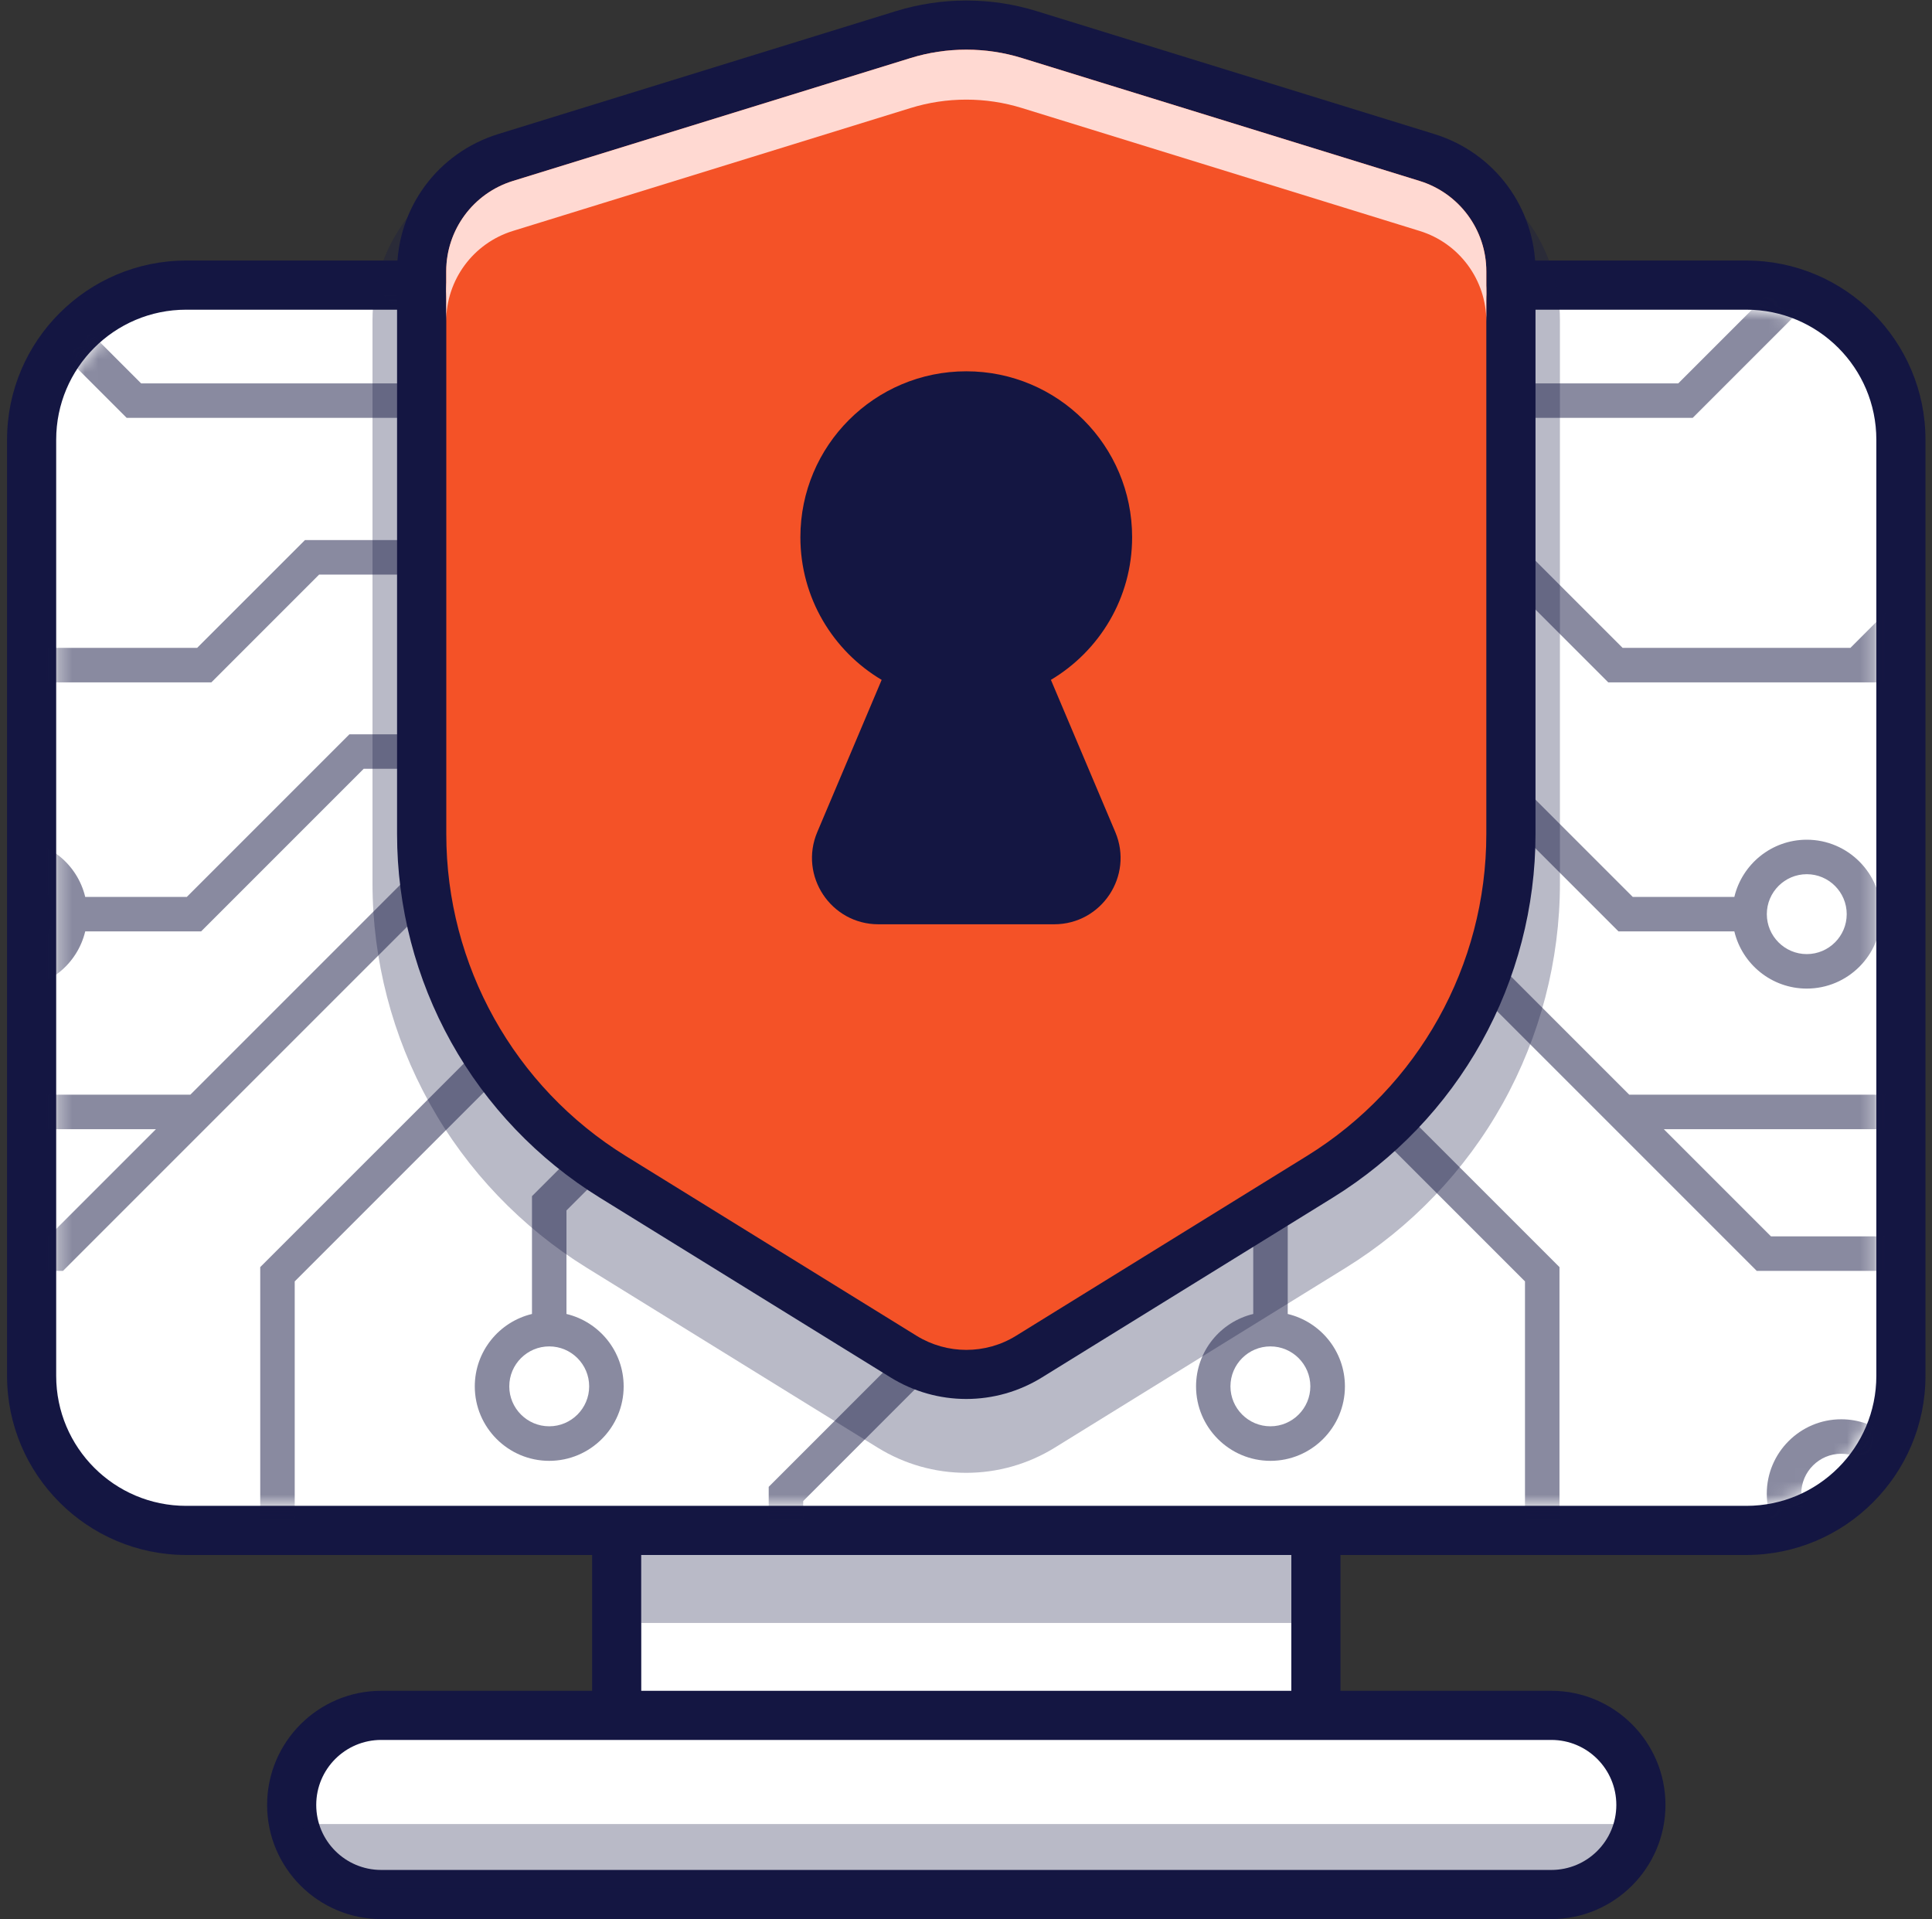
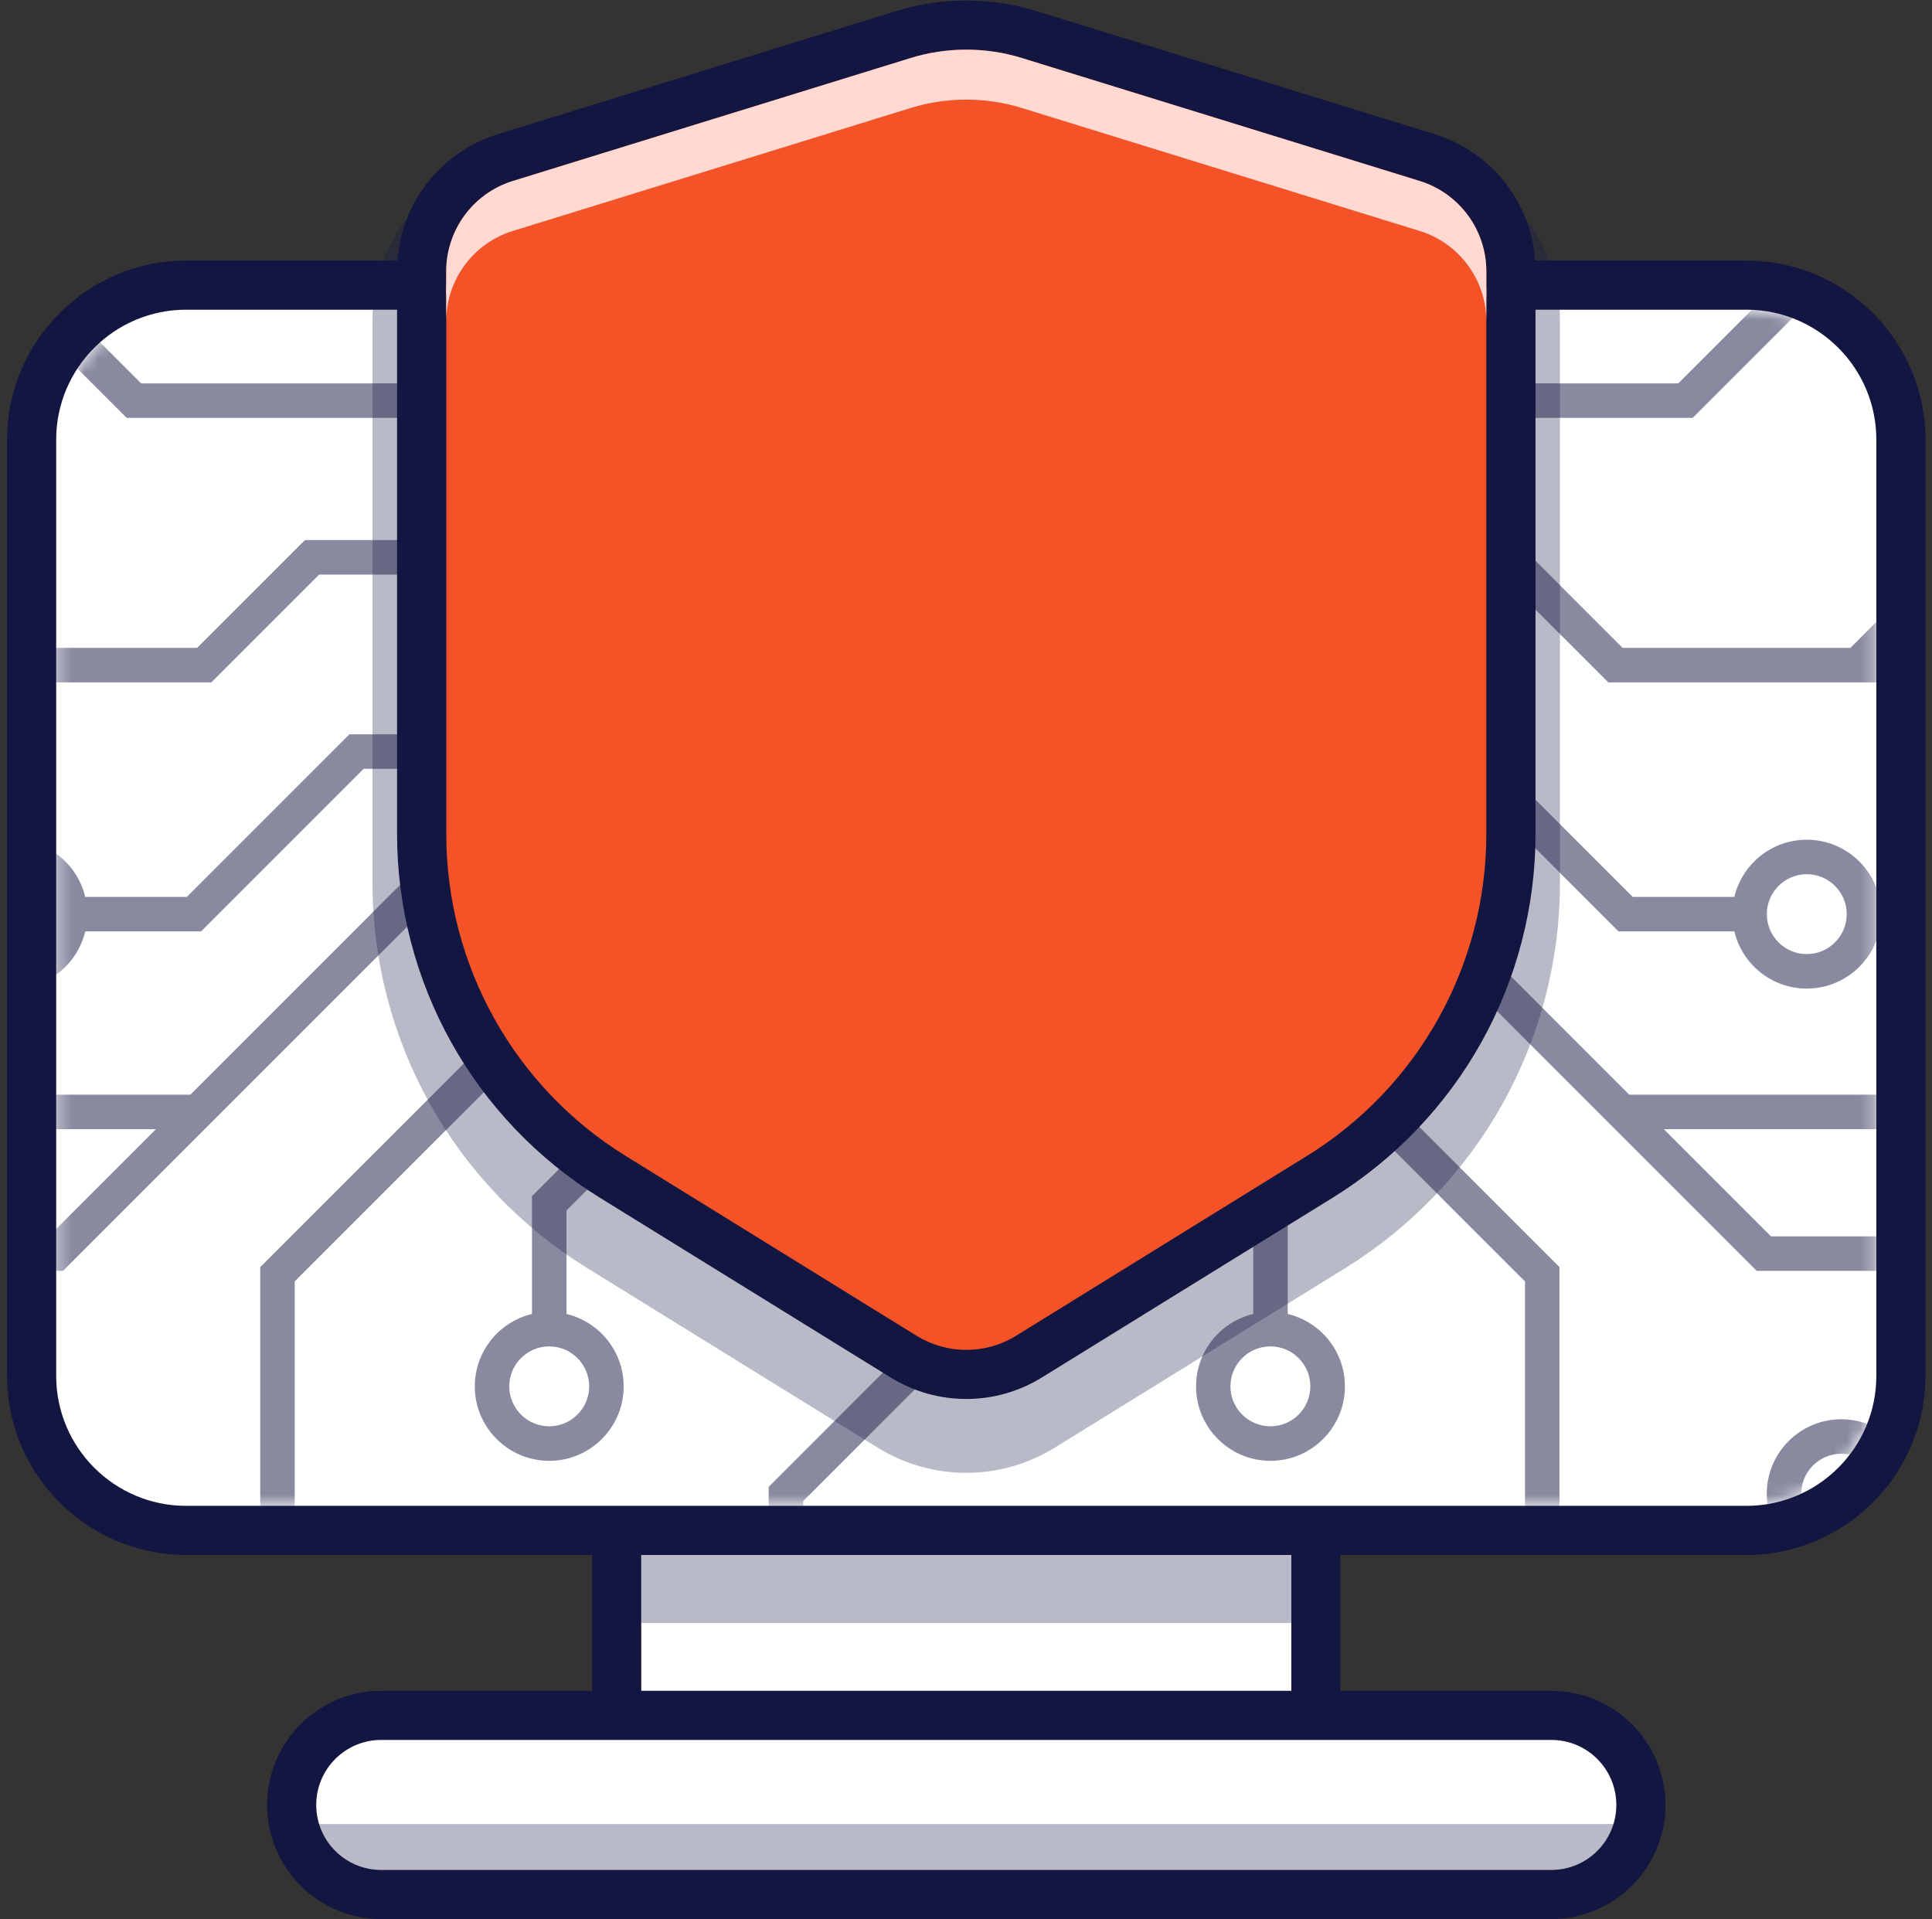
<svg xmlns="http://www.w3.org/2000/svg" width="148" height="147" viewBox="0 0 148 147" fill="none">
  <rect x="0" y="0" width="148" height="147" fill="#333333" stroke="none" />
  <path d="M98.921 113.469H49.123C48.083 113.469 47.241 114.311 47.241 115.35V133.277C47.241 134.317 48.083 135.159 49.123 135.159H98.921C99.96 135.159 100.803 134.317 100.803 133.277V115.35C100.803 114.311 99.96 113.469 98.921 113.469Z" fill="white" />
  <path d="M98.921 115.35V133.277H49.123V115.35H98.921ZM98.921 111.587H49.123C47.045 111.587 45.359 113.273 45.359 115.35V133.277C45.359 135.355 47.045 137.041 49.123 137.041H98.921C100.999 137.041 102.685 135.355 102.685 133.277V115.35C102.685 113.273 100.999 111.587 98.921 111.587Z" fill="#141642" />
  <g opacity="0.3">
    <path d="M98.921 115.35H49.123V124.316H98.921V115.35Z" fill="#141642" />
  </g>
  <path d="M29.205 145.118C25.422 145.118 22.343 142.039 22.343 138.257C22.343 134.474 25.422 131.395 29.205 131.395H118.839C122.621 131.395 125.7 134.474 125.7 138.257C125.7 142.039 122.621 145.118 118.839 145.118H29.205Z" fill="white" />
  <path d="M118.839 133.277C121.59 133.277 123.818 135.505 123.818 138.257C123.818 141.008 121.59 143.236 118.839 143.236H29.205C26.453 143.236 24.225 141.008 24.225 138.257C24.225 135.505 26.453 133.277 29.205 133.277H118.839ZM118.839 129.514H29.205C24.383 129.514 20.462 133.435 20.462 138.257C20.462 143.078 24.383 147 29.205 147H118.839C123.66 147 127.582 143.078 127.582 138.257C127.582 133.435 123.66 129.514 118.839 129.514Z" fill="#141642" />
  <g opacity="0.3">
-     <path d="M124.812 139.721H23.232C23.232 142.438 25.433 144.64 28.151 144.64H119.893C122.61 144.64 124.812 142.438 124.812 139.721Z" fill="#141642" />
+     <path d="M124.812 139.721H23.232C23.232 142.438 25.433 144.64 28.151 144.64H119.893Z" fill="#141642" />
  </g>
  <path d="M133.777 21.84H14.263C7.723 21.84 2.422 27.141 2.422 33.681V105.388C2.422 111.927 7.723 117.229 14.263 117.229H133.777C140.317 117.229 145.618 111.927 145.618 105.388V33.681C145.618 27.141 140.317 21.84 133.777 21.84Z" fill="white" />
  <path d="M133.777 23.722C139.276 23.722 143.736 28.182 143.736 33.681V105.388C143.736 110.887 139.276 115.347 133.777 115.347H14.263C8.764 115.347 4.304 110.887 4.304 105.388V33.681C4.304 28.182 8.764 23.722 14.263 23.722H133.777ZM133.777 19.958H14.263C6.697 19.958 0.54 26.115 0.54 33.681V105.388C0.54 112.953 6.697 119.11 14.263 119.11H133.777C141.342 119.11 147.5 112.953 147.5 105.388V33.681C147.5 26.115 141.342 19.958 133.777 19.958Z" fill="#141642" />
  <g opacity="0.5">
    <mask id="mask0_6_254" style="mask-type:luminance" maskUnits="userSpaceOnUse" x="4" y="23" width="140" height="93">
      <path d="M133.777 23.722H14.263C8.762 23.722 4.304 28.18 4.304 33.681V105.388C4.304 110.888 8.762 115.347 14.263 115.347H133.777C139.277 115.347 143.736 110.888 143.736 105.388V33.681C143.736 28.18 139.277 23.722 133.777 23.722Z" fill="white" />
    </mask>
    <g mask="url(#mask0_6_254)">
      <path d="M6.532 71.344H15.407L27.861 58.89H111.53L123.984 71.344H132.859C133.457 73.855 135.716 75.725 138.407 75.725C141.549 75.725 144.109 73.166 144.109 70.023C144.109 66.881 141.549 64.321 138.407 64.321C135.716 64.321 133.457 66.192 132.859 68.702H125.075L112.621 56.248H26.766L14.312 68.702H6.528C5.93 66.192 3.671 64.321 0.98 64.321C-2.162 64.321 -4.722 66.881 -4.722 70.023C-4.722 73.166 -2.162 75.725 0.98 75.725C3.671 75.725 5.93 73.855 6.528 71.344H6.532ZM138.407 66.963C140.093 66.963 141.467 68.337 141.467 70.023C141.467 71.71 140.093 73.083 138.407 73.083C136.721 73.083 135.347 71.71 135.347 70.023C135.347 68.337 136.721 66.963 138.407 66.963ZM-2.076 70.023C-2.076 68.337 -0.702 66.963 0.984 66.963C2.67 66.963 4.044 68.337 4.044 70.023C4.044 71.71 2.67 73.083 0.984 73.083C-0.702 73.083 -2.076 71.71 -2.076 70.023Z" fill="#141642" />
      <path d="M191.581 -21.839H128.579L96.467 10.274H74.005V-21.342L86.459 -33.796V-42.671C88.97 -43.27 90.84 -45.528 90.84 -48.219C90.84 -51.366 88.281 -53.921 85.138 -53.921C81.995 -53.921 79.436 -51.362 79.436 -48.219C79.436 -45.528 81.31 -43.27 83.817 -42.671V-34.888L71.363 -22.433V10.277H65.646V-2.041L53.191 -14.496V-22.279C55.702 -22.878 57.572 -25.136 57.572 -27.827C57.572 -30.974 55.013 -33.529 51.87 -33.529C48.727 -33.529 46.168 -30.97 46.168 -27.827C46.168 -25.136 48.039 -22.878 50.549 -22.279V-13.404L63.003 -0.95V10.274H42.916L10.804 -21.839H-115.192L-124.955 -12.076V-8.338L-114.097 -19.197H9.716L41.828 12.916H63.011V21.621H32.148L3.634 -6.893H-14.865C-15.392 -9.497 -17.695 -11.466 -20.454 -11.466C-23.213 -11.466 -25.517 -9.497 -26.044 -6.893H-78.334C-78.861 -9.497 -81.164 -11.466 -83.923 -11.466C-86.682 -11.466 -88.985 -9.497 -89.512 -6.893H-108.011L-124.955 10.048V13.785L-106.919 -4.251H-89.422C-88.755 -1.838 -86.546 -0.062 -83.923 -0.062C-81.299 -0.062 -79.09 -1.838 -78.424 -4.251H-25.957C-25.291 -1.838 -23.081 -0.062 -20.458 -0.062C-17.835 -0.062 -15.626 -1.838 -14.959 -4.251H2.538L31.053 24.264H63.011V29.367H10.811L-8.403 10.153H-35.95C-36.548 7.643 -38.806 5.772 -41.498 5.772C-44.64 5.772 -47.2 8.332 -47.2 11.474C-47.2 14.617 -44.64 17.176 -41.498 17.176C-38.806 17.176 -36.548 15.306 -35.95 12.795H-14.767L-26.138 24.166H-78.243L-89.614 12.795H-68.431C-67.833 15.306 -65.574 17.176 -62.883 17.176C-59.741 17.176 -57.181 14.617 -57.181 11.474C-57.181 8.332 -59.741 5.772 -62.883 5.772C-65.574 5.772 -67.833 7.643 -68.431 10.153H-95.978L-115.192 29.367H-124.955V32.009H-114.097L-94.883 12.795H-93.351L-79.342 26.804H-25.05L-11.041 12.795H-9.509L9.705 32.009H62.996V39.401H65.638V32.009H129.667L148.881 12.795H150.413L164.422 26.804H218.714L232.723 12.795H234.255L253.469 32.009H264.327V29.367H254.564L235.35 10.153H207.803C207.205 7.643 204.946 5.772 202.255 5.772C199.112 5.772 196.553 8.332 196.553 11.474C196.553 14.617 199.112 17.176 202.255 17.176C204.946 17.176 207.205 15.306 207.803 12.795H228.986L217.615 24.166H165.51L154.139 12.795H175.322C175.92 15.306 178.178 17.176 180.87 17.176C184.012 17.176 186.572 14.617 186.572 11.474C186.572 8.332 184.012 5.772 180.87 5.772C178.178 5.772 175.92 7.643 175.322 10.153H147.775L128.561 29.367H65.627V24.264H108.319L136.833 -4.251H154.331C154.997 -1.838 157.207 -0.062 159.83 -0.062C162.453 -0.062 164.663 -1.838 165.329 -4.251H217.796C218.462 -1.838 220.671 -0.062 223.295 -0.062C225.918 -0.062 228.127 -1.838 228.794 -4.251H246.291L264.327 13.785V10.048L247.383 -6.897H228.884C228.357 -9.501 226.054 -11.47 223.295 -11.47C220.536 -11.47 218.232 -9.501 217.706 -6.897H165.423C164.896 -9.501 162.593 -11.47 159.834 -11.47C157.075 -11.47 154.772 -9.501 154.245 -6.897H135.746L107.231 21.618H65.63V12.912H71.348V19.006H73.99V12.912H97.547L129.66 -19.2H253.473L264.331 -8.342V-12.079L254.568 -21.843H191.566L191.581 -21.839ZM82.082 -48.219C82.082 -49.905 83.456 -51.279 85.142 -51.279C86.828 -51.279 88.202 -49.905 88.202 -48.219C88.202 -46.533 86.828 -45.159 85.142 -45.159C83.456 -45.159 82.082 -46.533 82.082 -48.219ZM48.814 -27.827C48.814 -29.513 50.188 -30.887 51.874 -30.887C53.56 -30.887 54.934 -29.513 54.934 -27.827C54.934 -26.141 53.56 -24.767 51.874 -24.767C50.188 -24.767 48.814 -26.141 48.814 -27.827ZM-83.923 -2.704C-85.609 -2.704 -86.983 -4.078 -86.983 -5.764C-86.983 -7.45 -85.609 -8.824 -83.923 -8.824C-82.237 -8.824 -80.863 -7.45 -80.863 -5.764C-80.863 -4.078 -82.237 -2.704 -83.923 -2.704ZM-20.462 -2.704C-22.148 -2.704 -23.522 -4.078 -23.522 -5.764C-23.522 -7.45 -22.148 -8.824 -20.462 -8.824C-18.776 -8.824 -17.402 -7.45 -17.402 -5.764C-17.402 -4.078 -18.776 -2.704 -20.462 -2.704ZM-41.498 14.534C-43.184 14.534 -44.558 13.16 -44.558 11.474C-44.558 9.788 -43.184 8.414 -41.498 8.414C-39.811 8.414 -38.438 9.788 -38.438 11.474C-38.438 13.16 -39.811 14.534 -41.498 14.534ZM-62.887 8.411C-61.201 8.411 -59.827 9.784 -59.827 11.47C-59.827 13.157 -61.201 14.53 -62.887 14.53C-64.573 14.53 -65.947 13.157 -65.947 11.47C-65.947 9.784 -64.573 8.411 -62.887 8.411ZM202.274 14.534C200.588 14.534 199.214 13.16 199.214 11.474C199.214 9.788 200.588 8.414 202.274 8.414C203.96 8.414 205.334 9.788 205.334 11.474C205.334 13.16 203.96 14.534 202.274 14.534ZM180.888 8.411C182.574 8.411 183.948 9.784 183.948 11.47C183.948 13.157 182.574 14.53 180.888 14.53C179.202 14.53 177.828 13.157 177.828 11.47C177.828 9.784 179.202 8.411 180.888 8.411ZM223.314 -8.828C225 -8.828 226.373 -7.454 226.373 -5.768C226.373 -4.081 225 -2.708 223.314 -2.708C221.627 -2.708 220.254 -4.081 220.254 -5.768C220.254 -7.454 221.627 -8.828 223.314 -8.828ZM159.853 -8.828C161.539 -8.828 162.913 -7.454 162.913 -5.768C162.913 -4.081 161.539 -2.708 159.853 -2.708C158.166 -2.708 156.793 -4.081 156.793 -5.768C156.793 -7.454 158.166 -8.828 159.853 -8.828Z" fill="#141642" />
      <path d="M241.421 49.627L227.265 35.472H155.904L141.749 49.627H124.3L116.042 41.37H23.36L15.102 49.627H-2.347L-16.502 35.472H-87.875L-102.03 49.627H-119.479L-124.955 44.151V47.889L-120.574 52.27H-74.528C-73.93 54.78 -71.672 56.651 -68.981 56.651C-65.838 56.651 -63.279 54.091 -63.279 50.949C-63.279 47.806 -65.838 45.246 -68.981 45.246C-71.672 45.246 -73.93 47.117 -74.528 49.627H-98.293L-86.779 38.114H-17.605L-6.092 49.627H-29.856C-30.455 47.117 -32.713 45.246 -35.404 45.246C-38.547 45.246 -41.106 47.806 -41.106 50.949C-41.106 54.091 -38.547 56.651 -35.404 56.651C-32.713 56.651 -30.455 54.78 -29.856 52.27H16.19L24.447 44.012H114.943L123.201 52.27H169.247C169.845 54.78 172.104 56.651 174.795 56.651C177.938 56.651 180.497 54.091 180.497 50.949C180.497 47.806 177.938 45.246 174.795 45.246C172.104 45.246 169.845 47.117 169.247 49.627H145.483L156.996 38.114H226.17L237.684 49.627H213.919C213.321 47.117 211.062 45.246 208.371 45.246C205.229 45.246 202.669 47.806 202.669 50.949C202.669 54.091 205.229 56.651 208.371 56.651C211.062 56.651 213.321 54.78 213.919 52.27H259.965L264.346 47.889V44.151L258.87 49.627H241.421ZM-68.981 47.885C-67.294 47.885 -65.921 49.259 -65.921 50.945C-65.921 52.631 -67.294 54.005 -68.981 54.005C-70.667 54.005 -72.041 52.631 -72.041 50.945C-72.041 49.259 -70.667 47.885 -68.981 47.885ZM-35.404 54.009C-37.09 54.009 -38.464 52.635 -38.464 50.949C-38.464 49.262 -37.09 47.889 -35.404 47.889C-33.718 47.889 -32.344 49.262 -32.344 50.949C-32.344 52.635 -33.718 54.009 -35.404 54.009ZM174.795 47.885C176.481 47.885 177.855 49.259 177.855 50.945C177.855 52.631 176.481 54.005 174.795 54.005C173.109 54.005 171.735 52.631 171.735 50.945C171.735 49.259 173.109 47.885 174.795 47.885ZM208.371 54.009C206.685 54.009 205.311 52.635 205.311 50.949C205.311 49.262 206.685 47.889 208.371 47.889C210.058 47.889 211.431 49.262 211.431 50.949C211.431 52.635 210.058 54.009 208.371 54.009Z" fill="#141642" />
      <path d="M191.581 83.852H124.808L106.008 65.052L105.621 64.664H73.978V61.077H71.336V64.664H33.77L14.582 83.852H-118.967L-124.955 77.863V81.601L-109.595 96.961L-109.208 97.348H-77.532C-76.933 99.859 -74.675 101.729 -71.984 101.729C-68.841 101.729 -66.282 99.17 -66.282 96.027C-66.282 92.885 -68.841 90.325 -71.984 90.325C-74.675 90.325 -76.933 92.196 -77.532 94.706H-108.113L-116.321 86.497H11.944L3.735 94.706H-26.849C-27.448 92.196 -29.706 90.325 -32.397 90.325C-35.54 90.325 -38.099 92.885 -38.099 96.027C-38.099 99.17 -35.54 101.729 -32.397 101.729C-29.706 101.729 -27.448 99.859 -26.849 97.348H4.827L34.865 67.31H71.34V73.087H43.91L19.935 97.059V99.618V117.978C17.424 118.576 15.554 120.834 15.554 123.525C15.554 126.668 18.113 129.227 21.256 129.227C24.398 129.227 26.958 126.668 26.958 123.525C26.958 120.834 25.087 118.576 22.577 117.978V115.742V98.154L45.001 75.729H56.646L40.752 91.624V100.649C38.242 101.248 36.371 103.506 36.371 106.197C36.371 109.34 38.93 111.899 42.073 111.899C45.216 111.899 47.775 109.34 47.775 106.197C47.775 103.506 45.905 101.248 43.394 100.649V92.719L60.384 75.729H71.34V101.436L58.886 113.89V122.765C56.375 123.364 54.505 125.622 54.505 128.313C54.505 131.459 57.064 134.015 60.207 134.015C63.35 134.015 65.909 131.456 65.909 128.313C65.909 125.622 64.035 123.364 61.528 122.765V114.982L73.982 102.527V75.729H79.014L96.004 92.719V100.649C93.494 101.248 91.623 103.506 91.623 106.197C91.623 109.34 94.182 111.899 97.325 111.899C100.468 111.899 103.027 109.34 103.027 106.197C103.027 103.506 101.157 101.248 98.646 100.649V91.624L82.752 75.729H94.397L116.821 98.154V115.896V117.978C114.311 118.576 112.44 120.834 112.44 123.525C112.44 126.668 115 129.227 118.143 129.227C121.285 129.227 123.845 126.668 123.845 123.525C123.845 120.834 121.974 118.576 119.464 117.978V99.618V97.059L95.492 73.087H73.986V67.31H104.537L134.188 96.961L134.575 97.348H166.251C166.849 99.859 169.108 101.729 171.799 101.729C174.942 101.729 177.501 99.17 177.501 96.027C177.501 92.885 174.942 90.325 171.799 90.325C169.108 90.325 166.849 92.196 166.251 94.706H135.667L127.458 86.497H255.723L247.515 94.706H216.93C216.332 92.196 214.073 90.325 211.382 90.325C208.24 90.325 205.68 92.885 205.68 96.027C205.68 99.17 208.24 101.729 211.382 101.729C214.073 101.729 216.332 99.859 216.93 97.348H248.606L264.354 81.601V77.863L258.365 83.852H191.592H191.581ZM-71.984 92.964C-70.298 92.964 -68.924 94.337 -68.924 96.023C-68.924 97.71 -70.298 99.084 -71.984 99.084C-73.67 99.084 -75.044 97.71 -75.044 96.023C-75.044 94.337 -73.67 92.964 -71.984 92.964ZM-32.401 99.087C-34.087 99.087 -35.461 97.713 -35.461 96.027C-35.461 94.341 -34.087 92.967 -32.401 92.967C-30.714 92.967 -29.341 94.341 -29.341 96.027C-29.341 97.713 -30.714 99.087 -32.401 99.087ZM24.316 123.522C24.316 125.208 22.942 126.582 21.256 126.582C19.57 126.582 18.196 125.208 18.196 123.522C18.196 121.835 19.57 120.462 21.256 120.462C22.942 120.462 24.316 121.835 24.316 123.522ZM45.133 106.193C45.133 107.879 43.759 109.253 42.073 109.253C40.387 109.253 39.013 107.879 39.013 106.193C39.013 104.507 40.387 103.133 42.073 103.133C43.759 103.133 45.133 104.507 45.133 106.193ZM63.263 128.305C63.263 129.992 61.889 131.365 60.203 131.365C58.517 131.365 57.143 129.992 57.143 128.305C57.143 126.619 58.517 125.245 60.203 125.245C61.889 125.245 63.263 126.619 63.263 128.305ZM100.378 106.193C100.378 107.879 99.004 109.253 97.318 109.253C95.632 109.253 94.258 107.879 94.258 106.193C94.258 104.507 95.632 103.133 97.318 103.133C99.004 103.133 100.378 104.507 100.378 106.193ZM121.195 123.522C121.195 125.208 119.821 126.582 118.135 126.582C116.449 126.582 115.075 125.208 115.075 123.522C115.075 121.835 116.449 120.462 118.135 120.462C119.821 120.462 121.195 121.835 121.195 123.522ZM171.791 92.964C173.477 92.964 174.851 94.337 174.851 96.023C174.851 97.71 173.477 99.084 171.791 99.084C170.105 99.084 168.731 97.71 168.731 96.023C168.731 94.337 170.105 92.964 171.791 92.964ZM211.375 99.087C209.689 99.087 208.315 97.713 208.315 96.027C208.315 94.341 209.689 92.967 211.375 92.967C213.061 92.967 214.435 94.341 214.435 96.027C214.435 97.713 213.061 99.087 211.375 99.087Z" fill="#141642" />
      <path d="M146.593 115.738H207.476C208.074 118.249 210.332 120.119 213.023 120.119C216.166 120.119 218.726 117.56 218.726 114.417C218.726 111.274 216.166 108.715 213.023 108.715C210.332 108.715 208.074 110.586 207.476 113.096H146.593C145.994 110.586 143.736 108.715 141.045 108.715C137.902 108.715 135.343 111.274 135.343 114.417C135.343 117.56 137.902 120.119 141.045 120.119C143.736 120.119 145.994 118.249 146.593 115.738ZM213.02 111.357C214.706 111.357 216.08 112.731 216.08 114.417C216.08 116.103 214.706 117.477 213.02 117.477C211.333 117.477 209.96 116.103 209.96 114.417C209.96 112.731 211.333 111.357 213.02 111.357ZM137.985 114.417C137.985 112.731 139.359 111.357 141.045 111.357C142.731 111.357 144.105 112.731 144.105 114.417C144.105 116.103 142.731 117.477 141.045 117.477C139.359 117.477 137.985 116.103 137.985 114.417Z" fill="#141642" />
    </g>
  </g>
  <g opacity="0.3">
    <path d="M74.02 109.987C72.149 109.987 70.32 109.468 68.728 108.485L46.435 94.706C36.996 88.869 31.358 78.759 31.358 67.66V24.55C31.358 20.108 34.207 16.243 38.452 14.933L68.909 5.52C70.565 5.008 72.285 4.748 74.02 4.748C75.755 4.748 77.475 5.008 79.131 5.52L109.588 14.933C113.829 16.247 116.682 20.108 116.682 24.55V67.66C116.682 78.759 111.044 88.869 101.605 94.706L79.316 108.485C77.724 109.468 75.894 109.991 74.024 109.991L74.02 109.987Z" fill="#141642" />
    <path d="M74.02 7.571C75.461 7.571 76.903 7.786 78.299 8.219L108.756 17.632C111.789 18.569 113.859 21.377 113.859 24.553V67.663C113.859 77.705 108.662 87.028 100.122 92.309L77.833 106.088C76.666 106.81 75.345 107.168 74.024 107.168C72.703 107.168 71.382 106.807 70.215 106.088L47.926 92.309C39.386 87.028 34.188 77.705 34.188 67.663V24.553C34.188 21.377 36.258 18.573 39.292 17.632L69.748 8.219C71.141 7.786 72.582 7.571 74.027 7.571M74.02 1.926C72.002 1.926 70 2.227 68.073 2.825L37.617 12.238C32.186 13.917 28.535 18.866 28.535 24.553V67.663C28.535 73.55 30.052 79.38 32.916 84.521C35.78 89.663 39.943 94.017 44.949 97.111L67.238 110.89C69.278 112.151 71.619 112.817 74.016 112.817C76.414 112.817 78.755 112.151 80.791 110.894L103.084 97.115C108.09 94.021 112.252 89.666 115.116 84.525C117.981 79.384 119.498 73.554 119.498 67.667V24.557C119.498 18.87 115.847 13.925 110.416 12.242L79.959 2.829C78.032 2.234 76.03 1.929 74.012 1.929L74.02 1.926Z" fill="#141642" />
  </g>
  <path d="M74.02 105.279C72.323 105.279 70.666 104.808 69.221 103.916L46.928 90.137C37.767 84.472 32.299 74.664 32.299 63.892V20.782C32.299 16.755 34.884 13.255 38.727 12.065L69.183 2.652C70.749 2.166 72.375 1.922 74.016 1.922C75.657 1.922 77.283 2.166 78.849 2.652L109.305 12.065C113.152 13.255 115.734 16.759 115.734 20.782V63.892C115.734 74.664 110.265 84.472 101.104 90.137L78.815 103.916C77.374 104.808 75.714 105.279 74.016 105.279H74.02Z" fill="#F45227" />
  <path d="M74.02 3.804C75.461 3.804 76.903 4.018 78.299 4.451L108.756 13.864C111.789 14.801 113.859 17.609 113.859 20.786V63.896C113.859 73.938 108.662 83.261 100.122 88.541L77.833 102.32C76.666 103.043 75.345 103.4 74.024 103.4C72.703 103.4 71.382 103.039 70.215 102.32L47.926 88.541C39.386 83.261 34.188 73.938 34.188 63.896V20.786C34.188 17.609 36.258 14.805 39.292 13.864L69.748 4.451C71.141 4.018 72.582 3.804 74.028 3.804M74.02 0.04C72.191 0.04 70.377 0.315 68.63 0.853L38.174 10.266C33.533 11.7 30.417 15.927 30.417 20.782V63.892C30.417 69.459 31.851 74.969 34.561 79.832C37.27 84.695 41.207 88.812 45.942 91.737L68.231 105.516C69.974 106.592 71.972 107.16 74.02 107.16C76.067 107.16 78.066 106.592 79.809 105.516L102.101 91.737C106.836 88.808 110.773 84.691 113.483 79.832C116.193 74.969 117.627 69.459 117.627 63.892V20.782C117.627 15.927 114.511 11.7 109.87 10.266L79.413 0.853C77.667 0.311 75.853 0.04 74.024 0.04H74.02Z" fill="#141642" />
  <path d="M108.756 13.864L78.299 4.451C76.907 4.018 75.465 3.804 74.02 3.804C72.575 3.804 71.137 4.018 69.74 4.451L39.284 13.864C36.251 14.801 34.181 17.609 34.181 20.786V23.044C34.181 19.867 36.251 17.063 39.284 16.122L69.74 6.709C71.133 6.276 72.575 6.062 74.02 6.062C75.465 6.062 76.903 6.276 78.299 6.709L108.756 16.122C111.789 17.06 113.859 19.867 113.859 23.044V20.786C113.859 17.609 111.789 14.805 108.756 13.864Z" fill="#FFD9D2" />
  <path d="M108.756 15.434L78.299 6.021C76.907 5.588 75.465 5.373 74.02 5.373C72.575 5.373 71.137 5.588 69.74 6.021L39.284 15.434C36.251 16.371 34.181 19.179 34.181 22.355V24.614C34.181 21.437 36.251 18.633 39.284 17.692L69.74 8.279C71.133 7.846 72.575 7.631 74.02 7.631C75.465 7.631 76.903 7.846 78.299 8.279L108.756 17.692C111.789 18.629 113.859 21.437 113.859 24.614V22.355C113.859 19.179 111.789 16.375 108.756 15.434Z" fill="#FFD9D2" />
-   <path d="M80.501 52.078C84.227 49.861 86.726 45.8 86.726 41.148C86.726 34.128 81.036 28.441 74.02 28.441C67.004 28.441 61.313 34.132 61.313 41.148C61.313 45.8 63.813 49.865 67.539 52.078L62.608 63.734C61.189 67.084 63.651 70.799 67.29 70.799H80.753C84.393 70.799 86.854 67.088 85.436 63.734L80.505 52.078H80.501Z" fill="#141642" />
</svg>